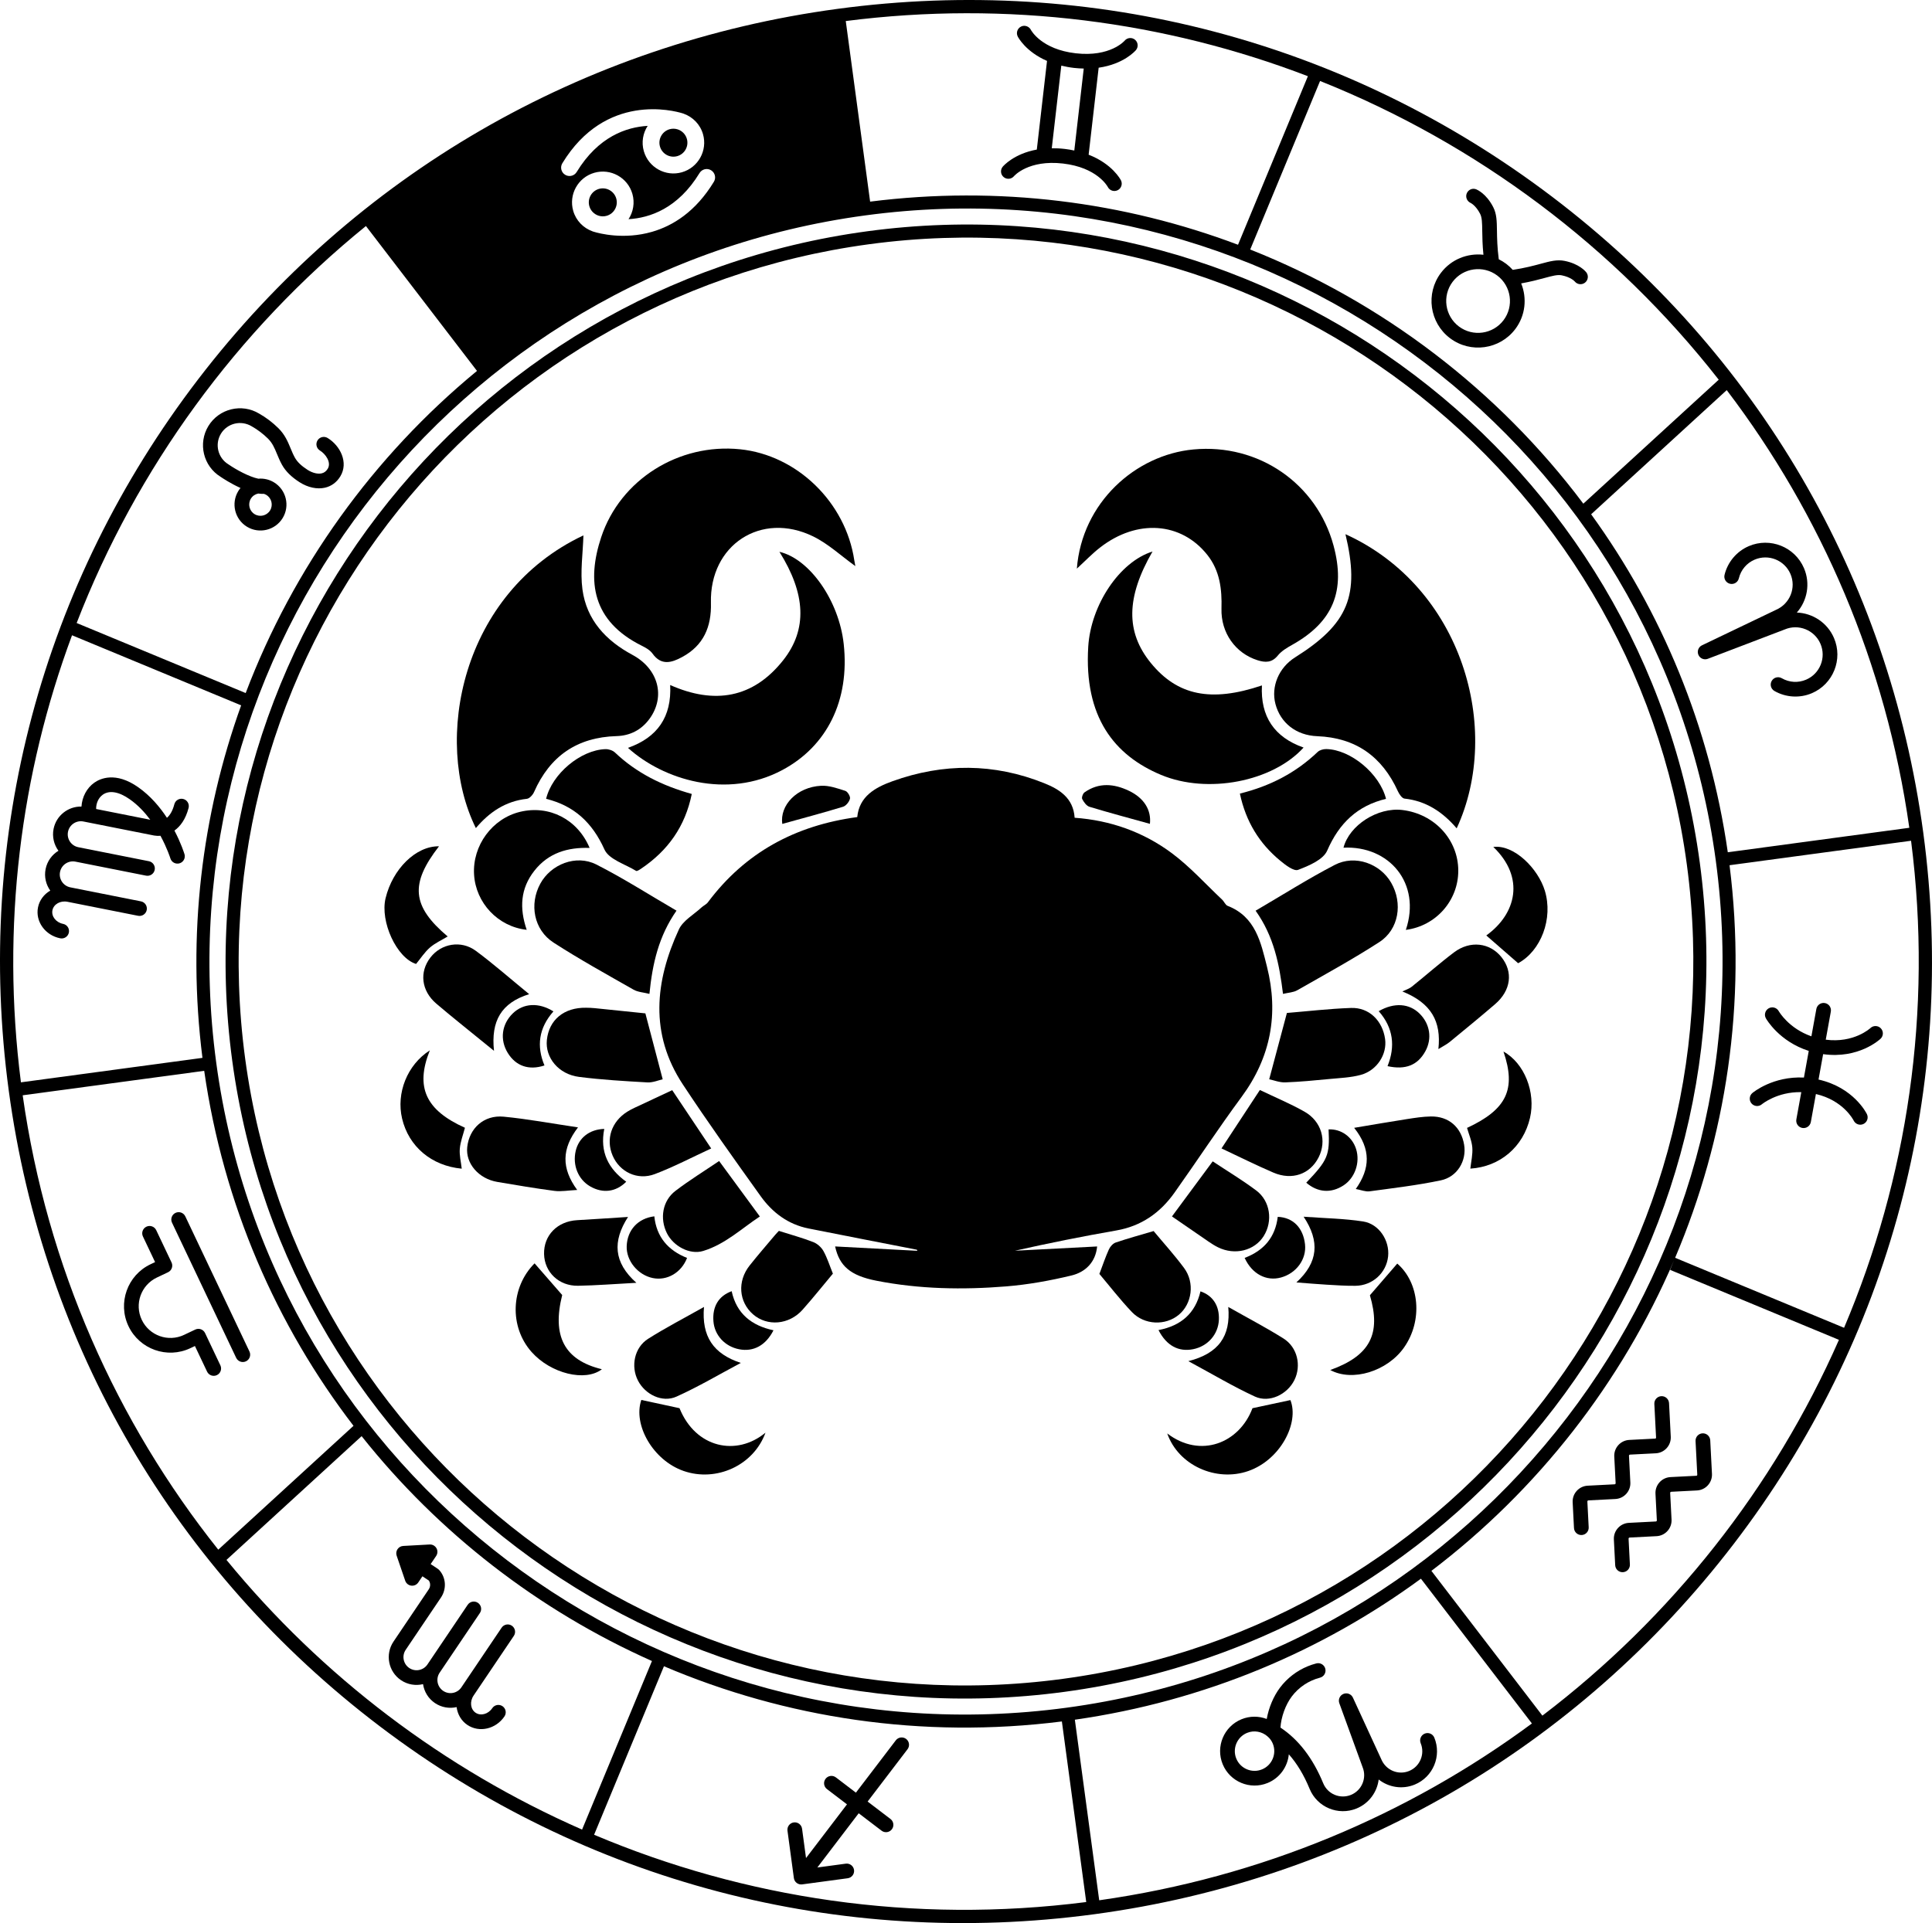
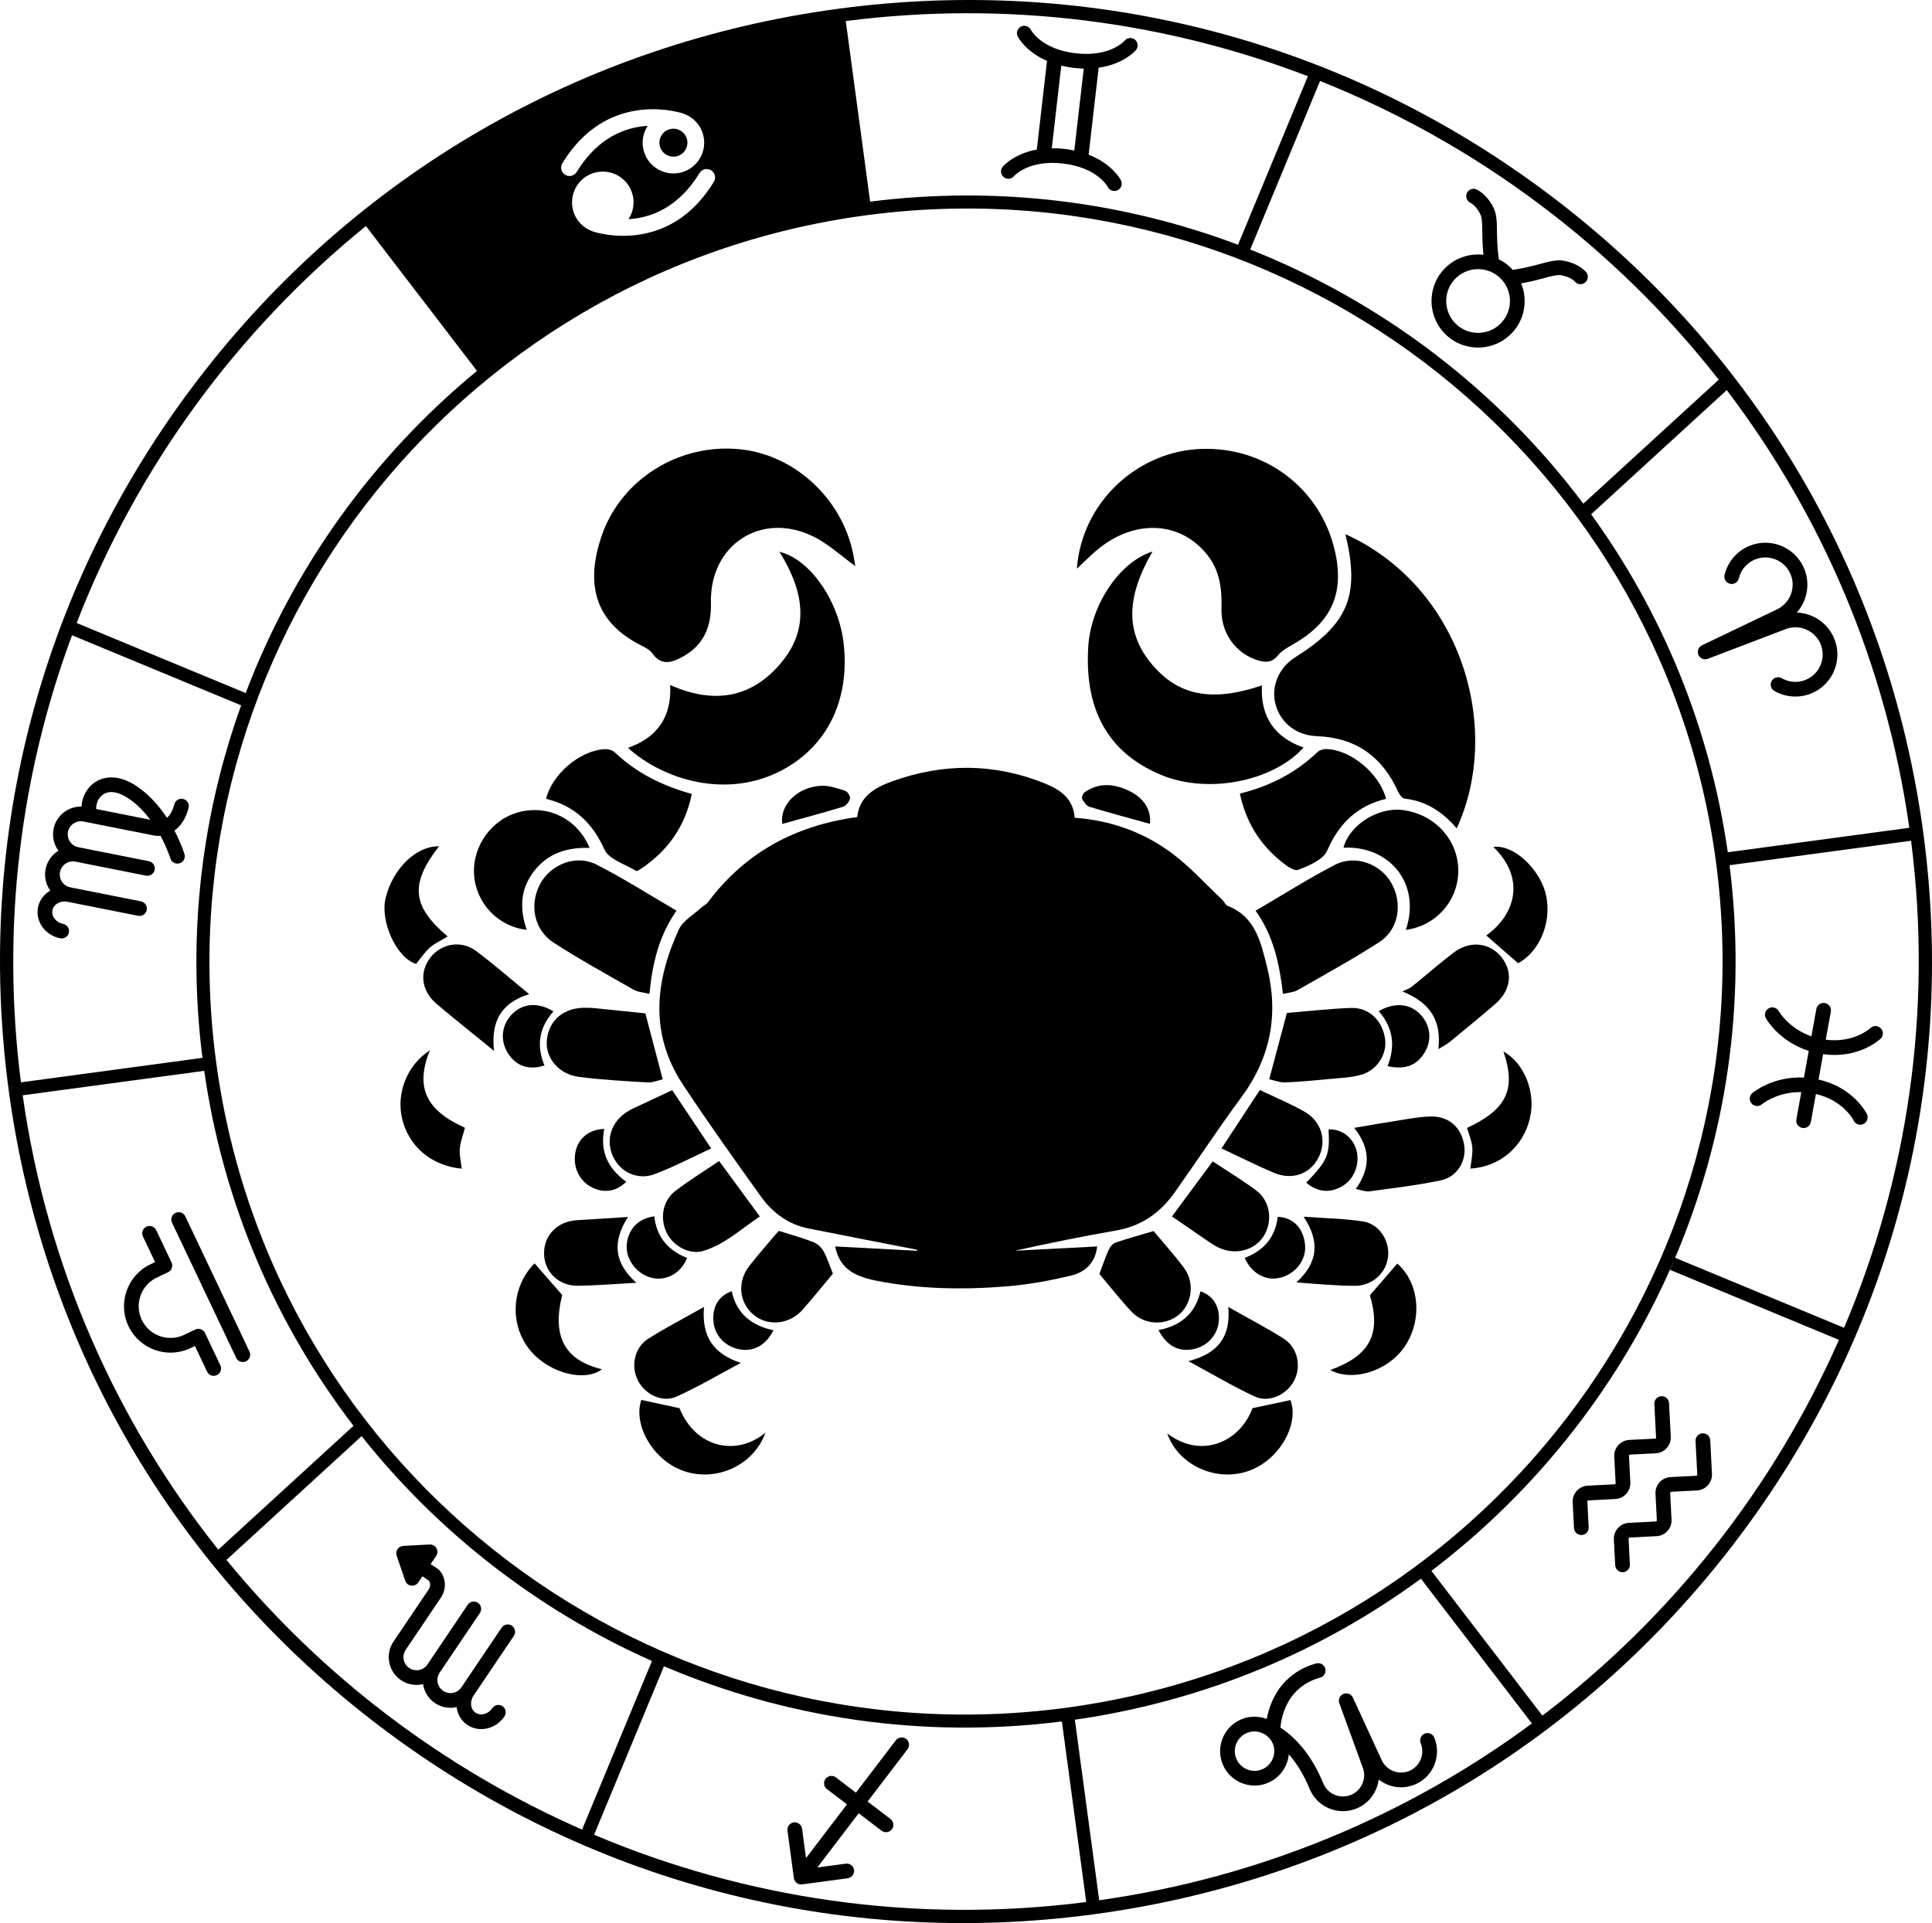
<svg xmlns="http://www.w3.org/2000/svg" version="1.1" id="Layer_1" x="0px" y="0px" width="283.465px" height="282.23px" viewBox="0 0 283.465 282.23" enable-background="new 0 0 283.465 282.23" xml:space="preserve">
  <g>
    <path d="M249.191,96.105c0.228,0.532,0.836,0.789,1.377,0.583l11.273-4.302c2.029-0.871,4.388,0.07,5.259,2.099   s-0.07,4.388-2.099,5.259c-1.17,0.503-2.475,0.426-3.581-0.21c-0.517-0.298-1.177-0.12-1.474,0.397   c-0.298,0.517-0.12,1.178,0.397,1.474c1.675,0.965,3.735,1.085,5.51,0.323c3.123-1.341,4.572-4.973,3.231-8.095   c-0.973-2.266-3.152-3.65-5.452-3.734c1.529-1.732,2.019-4.258,1.049-6.517c-1.341-3.123-4.973-4.572-8.096-3.231   c-1.775,0.762-3.105,2.339-3.559,4.219c-0.141,0.58,0.216,1.163,0.796,1.303c0.58,0.14,1.163-0.216,1.303-0.796   c0.3-1.24,1.143-2.239,2.313-2.742c2.029-0.871,4.388,0.07,5.259,2.099c0.871,2.029-0.07,4.388-2.14,5.277l-10.841,5.195   C249.194,94.956,248.962,95.573,249.191,96.105z" />
    <path d="M212.748,49.634c3.01,2.271,7.306,1.669,9.577-1.341c1.502-1.991,1.74-4.542,0.863-6.7   c1.444-0.259,2.556-0.559,3.425-0.794c1.148-0.31,1.906-0.515,2.516-0.394c1.332,0.265,1.88,0.859,1.924,0.908   c0.37,0.454,1.038,0.531,1.502,0.168c0.469-0.368,0.552-1.046,0.185-1.516c-0.099-0.127-1.031-1.25-3.191-1.678   c-1.105-0.219-2.109,0.052-3.499,0.427c-1.046,0.282-2.327,0.627-4.098,0.893c-0.289-0.321-0.61-0.622-0.968-0.891   c-0.345-0.26-0.709-0.478-1.083-0.664c-0.229-1.771-0.25-3.095-0.266-4.176c-0.021-1.439-0.036-2.48-0.55-3.482   c-1.006-1.96-2.341-2.547-2.49-2.607c-0.543-0.221-1.151,0.038-1.384,0.576c-0.234,0.538,0.018,1.169,0.549,1.415   c0.031,0.014,0.771,0.367,1.405,1.602c0.284,0.553,0.295,1.338,0.312,2.527c0.013,0.894,0.029,2.037,0.174,3.484   c-2.328-0.265-4.734,0.664-6.244,2.666C209.137,43.067,209.738,47.363,212.748,49.634z M213.131,41.357   c1.554-2.06,4.493-2.471,6.553-0.917c2.059,1.554,2.471,4.493,0.917,6.553s-4.493,2.471-6.553,0.918   C211.989,46.356,211.578,43.417,213.131,41.357z" />
    <path d="M148.776,25.851c0.021-0.024,2.101-2.438,7.185-1.852c4.988,0.575,6.509,3.313,6.58,3.446   c0.271,0.526,0.916,0.737,1.446,0.47c0.533-0.268,0.747-0.917,0.479-1.45c-0.062-0.124-1.27-2.413-4.74-3.76l1.471-12.768   c3.686-0.523,5.382-2.478,5.471-2.584c0.382-0.458,0.321-1.138-0.136-1.521c-0.457-0.383-1.139-0.322-1.521,0.136   c-0.021,0.024-2.101,2.438-7.185,1.852c-4.986-0.574-6.507-3.311-6.58-3.446c-0.171-0.333-0.491-0.539-0.837-0.579   c-0.202-0.023-0.413,0.01-0.608,0.109c-0.533,0.268-0.747,0.917-0.479,1.45c0.06,0.118,1.161,2.225,4.299,3.586l-1.499,13.011   c-3.365,0.612-4.917,2.413-5.002,2.515c-0.382,0.458-0.322,1.138,0.136,1.521C147.713,26.37,148.394,26.309,148.776,25.851z    M155.715,9.631c0.576,0.14,1.19,0.258,1.863,0.336c0.502,0.058,0.973,0.082,1.43,0.093l-1.386,12.03   c-0.448-0.094-0.912-0.177-1.414-0.235c-0.673-0.078-1.298-0.102-1.891-0.097L155.715,9.631z" />
-     <path d="M41.476,76.026c1.092-1.796,0.518-4.147-1.278-5.238c-0.325-0.198-0.669-0.339-1.02-0.43c0,0-0.007-0.002-0.011-0.003   c-0.418-0.107-0.845-0.138-1.265-0.102c-1.374-0.287-3.272-1.337-4.338-2.072c-0.017-0.012-0.035-0.023-0.052-0.034   c-1.542-0.937-2.034-2.954-1.097-4.497c0.937-1.542,2.955-2.034,4.527-1.079c0.849,0.479,1.673,1.103,2.383,1.806   c0.648,0.642,0.955,1.382,1.311,2.239c0.212,0.511,0.431,1.039,0.738,1.593c0.527,0.951,1.375,1.791,2.594,2.569   c1.21,0.772,2.566,1.061,3.721,0.793c0.94-0.218,1.716-0.792,2.243-1.659c1.234-2.03-0.008-4.506-1.866-5.635   c-0.51-0.31-1.174-0.148-1.483,0.362c-0.31,0.51-0.148,1.174,0.362,1.483c0.825,0.501,1.706,1.74,1.142,2.668   c-0.224,0.369-0.514,0.591-0.886,0.677c-0.583,0.135-1.357-0.055-2.07-0.51c-0.908-0.58-1.518-1.167-1.866-1.795   c-0.248-0.448-0.435-0.897-0.632-1.374c-0.408-0.983-0.829-1.999-1.787-2.947c-0.845-0.836-1.827-1.581-2.811-2.134   c-2.56-1.556-5.908-0.739-7.463,1.821c-1.55,2.55-0.744,5.884,1.793,7.447c0.284,0.194,1.487,0.995,2.923,1.641   c-0.117,0.141-0.228,0.289-0.326,0.451c-1.092,1.796-0.518,4.147,1.278,5.238C38.034,78.396,40.384,77.823,41.476,76.026z    M36.804,73.188c0.249-0.41,0.65-0.668,1.087-0.756c0.283,0.04,0.559,0.054,0.826,0.044c0.123,0.039,0.243,0.088,0.358,0.158   c0.779,0.473,1.028,1.492,0.554,2.271c-0.473,0.779-1.492,1.028-2.271,0.554S36.331,73.967,36.804,73.188z" />
    <path d="M26.895,117.259c-0.577-0.15-1.167,0.197-1.316,0.775c-0.266,1.026-0.672,1.629-1.085,1.986   c-1.04-1.584-2.426-3.23-4.213-4.485c-3.344-2.35-5.616-1.255-6.438-0.675c-1.126,0.795-1.804,2.118-1.889,3.51   c-1.944-0.043-3.703,1.311-4.094,3.283c-0.231,1.165,0.064,2.313,0.716,3.204c-0.943,0.574-1.654,1.522-1.885,2.687   c-0.228,1.146,0.054,2.275,0.684,3.16c-0.91,0.529-1.588,1.396-1.8,2.467c-0.409,2.062,1.054,4.096,3.262,4.534   c0.585,0.116,1.153-0.264,1.269-0.849c0.116-0.585-0.264-1.153-0.849-1.269c-1.04-0.206-1.742-1.102-1.565-1.996   c0.177-0.894,1.168-1.454,2.208-1.247l10.359,2.056c0.585,0.116,1.153-0.264,1.269-0.849c0.116-0.585-0.264-1.153-0.849-1.269   l-10.359-2.056c-1.04-0.206-1.718-1.221-1.512-2.261s1.221-1.718,2.261-1.512l10.359,2.056c0.585,0.116,1.153-0.264,1.269-0.849   c0.116-0.585-0.264-1.153-0.849-1.269l-10.359-2.056c-1.04-0.206-1.719-1.221-1.512-2.261c0.206-1.04,1.221-1.719,2.261-1.512   l10.366,2.057c0.264,0.051,0.587,0.068,0.94,0.037c0.989,1.824,1.447,3.292,1.456,3.321c0.173,0.57,0.775,0.893,1.345,0.721   c0.396-0.119,0.672-0.445,0.748-0.824c0.033-0.168,0.027-0.346-0.026-0.521c-0.038-0.125-0.491-1.592-1.473-3.459   c0.855-0.61,1.64-1.643,2.074-3.318c0.005-0.02,0.01-0.041,0.014-0.061C27.794,117.957,27.451,117.403,26.895,117.259z    M14.105,118.729c-0.021-0.83,0.343-1.654,0.983-2.106c0.961-0.678,2.364-0.438,3.951,0.678c1.197,0.841,2.19,1.909,3.007,3.005   L14.105,118.729z" />
    <path d="M36.601,198.347l-9.413-19.834c-0.256-0.539-0.9-0.768-1.438-0.512c-0.539,0.256-0.768,0.9-0.512,1.438l9.413,19.834   c0.256,0.539,0.9,0.768,1.438,0.513C36.628,199.53,36.857,198.886,36.601,198.347z" />
    <path d="M30.087,195.638c-0.256-0.539-0.9-0.768-1.438-0.512l-1.646,0.781c-2.319,1.101-5.102,0.109-6.203-2.21   c-1.101-2.319-0.109-5.102,2.21-6.203l1.646-0.781c0.539-0.256,0.768-0.9,0.512-1.438l-2.247-4.735   c-0.256-0.539-0.9-0.768-1.438-0.513c-0.539,0.256-0.768,0.9-0.512,1.438l1.784,3.76l-0.671,0.318   c-3.395,1.611-4.846,5.684-3.235,9.08c1.611,3.395,5.684,4.846,9.079,3.235l0.671-0.318l1.784,3.76   c0.256,0.539,0.9,0.768,1.438,0.513c0.539-0.256,0.768-0.9,0.512-1.438L30.087,195.638z" />
    <path d="M73.599,238.877l-5.905,8.756c-0.593,0.879-1.791,1.112-2.67,0.519c-0.879-0.593-1.112-1.791-0.519-2.67l5.905-8.756   c0.333-0.494,0.203-1.165-0.292-1.499c-0.494-0.333-1.165-0.203-1.499,0.292l-5.905,8.756c-0.593,0.879-1.791,1.112-2.67,0.519   c-0.879-0.593-1.112-1.791-0.519-2.67l5.173-7.672c0.853-1.265,0.748-2.924-0.255-4.034c-0.059-0.065-0.125-0.122-0.197-0.171   c-0.002-0.002-0.004-0.003-0.007-0.004l-1.052-0.698l0.806-1.195c0.229-0.34,0.246-0.78,0.044-1.137   c-0.084-0.148-0.199-0.271-0.335-0.362c-0.192-0.129-0.424-0.196-0.663-0.183l-3.879,0.214c-0.337,0.018-0.647,0.194-0.836,0.474   c-0.189,0.28-0.236,0.633-0.127,0.953l1.256,3.676c0.132,0.388,0.473,0.668,0.88,0.721c0.406,0.054,0.808-0.127,1.037-0.467   l0.61-0.905l0.931,0.618c0.263,0.366,0.267,0.892-0.003,1.292l-5.173,7.672c-1.259,1.866-0.764,4.409,1.102,5.667   c0.985,0.664,2.158,0.836,3.231,0.579c0.165,1.091,0.763,2.114,1.748,2.779c0.969,0.653,2.119,0.83,3.178,0.592   c0.135,1.044,0.673,2.005,1.578,2.615c1.743,1.175,4.185,0.613,5.444-1.253c0.333-0.494,0.203-1.165-0.292-1.499   c-0.494-0.333-1.166-0.203-1.499,0.292c-0.593,0.879-1.69,1.18-2.446,0.67c-0.756-0.51-0.888-1.64-0.295-2.519l5.905-8.756   c0.333-0.494,0.203-1.165-0.292-1.499C74.604,238.252,73.933,238.383,73.599,238.877z" />
    <path d="M132.148,254.994c-0.274,0.037-0.534,0.178-0.714,0.415l-5.855,7.679l-2.936-2.238c-0.237-0.181-0.525-0.248-0.799-0.211   s-0.534,0.178-0.714,0.415c-0.362,0.474-0.27,1.152,0.204,1.513l2.936,2.238l-6.01,7.883l-0.58-4.305   c-0.08-0.591-0.623-1.005-1.214-0.926c-0.591,0.08-1.005,0.623-0.926,1.214l0.938,6.955c0.08,0.591,0.623,1.005,1.214,0.926   l6.688-0.902c0.591-0.08,1.005-0.623,0.926-1.214c-0.08-0.591-0.623-1.005-1.214-0.926l-4.171,0.562l6.068-7.959l3.354,2.557   c0.474,0.362,1.152,0.27,1.513-0.204c0.362-0.474,0.27-1.152-0.204-1.513l-3.353-2.557l5.854-7.679   c0.362-0.474,0.27-1.152-0.204-1.513C132.71,255.025,132.421,254.958,132.148,254.994z" />
    <path d="M208.446,255.835c0.654,1.592-0.108,3.419-1.699,4.073c-1.592,0.654-3.419-0.108-4.091-1.74l-4.153-9.024   c-0.242-0.526-0.856-0.767-1.392-0.547c-0.535,0.22-0.802,0.824-0.604,1.368l3.412,9.377c0.654,1.592-0.108,3.419-1.699,4.073   c-1.592,0.655-3.419-0.108-4.073-1.7c-1.511-3.674-3.62-6.421-6.276-8.176c0.095-1.538,0.738-3.339,1.656-4.56   c1.023-1.362,2.495-2.342,4.145-2.766c0.579-0.15,0.926-0.736,0.778-1.314c-0.148-0.578-0.736-0.926-1.314-0.778   c-0.434,0.111-0.859,0.252-1.271,0.422c-1.603,0.659-3.016,1.745-4.064,3.138c-0.963,1.281-1.652,2.954-1.943,4.593   c-1.158-0.439-2.477-0.463-3.711,0.045c-2.577,1.06-3.812,4.019-2.752,6.596c1.06,2.577,4.019,3.812,6.596,2.752   c1.795-0.738,2.936-2.397,3.107-4.207c1.195,1.348,2.209,3.023,3.053,5.075c1.107,2.693,4.199,3.983,6.892,2.875   c1.832-0.753,3.014-2.425,3.24-4.252c1.45,1.145,3.46,1.497,5.287,0.746c2.693-1.107,3.983-4.199,2.875-6.892   c-0.227-0.551-0.858-0.815-1.409-0.588C208.483,254.652,208.219,255.283,208.446,255.835z M185.169,259.671   c-1.476,0.607-3.171-0.1-3.778-1.576c-0.607-1.476,0.1-3.171,1.576-3.778c1.045-0.43,2.193-0.191,2.994,0.503   c0.059,0.07,0.125,0.131,0.201,0.185c0.24,0.252,0.443,0.547,0.584,0.888C187.352,257.369,186.645,259.064,185.169,259.671z" />
    <path d="M248.873,216.583l-3.781,0.194c-1.278,0.066-2.264,1.159-2.198,2.436l0.201,3.908c0.005,0.089-0.064,0.165-0.153,0.169   l-3.955,0.203c-1.278,0.066-2.264,1.159-2.198,2.436l0.194,3.781c0.03,0.596,0.538,1.054,1.134,1.023   c0.595-0.03,1.054-0.538,1.023-1.134l-0.194-3.781c-0.005-0.089,0.064-0.165,0.152-0.169l3.955-0.203   c0.619-0.032,1.189-0.303,1.604-0.763c0.415-0.46,0.626-1.055,0.594-1.674l-0.201-3.908c-0.005-0.089,0.064-0.165,0.153-0.169   l3.781-0.194c1.278-0.066,2.264-1.159,2.198-2.436l-0.253-4.924c-0.031-0.595-0.538-1.054-1.134-1.023   c-0.298,0.015-0.561,0.15-0.746,0.355c-0.185,0.205-0.292,0.481-0.276,0.779l0.253,4.924   C249.031,216.524,248.982,216.577,248.873,216.583z" />
    <path d="M243.749,204.902c-0.298,0.015-0.561,0.15-0.746,0.355c-0.185,0.205-0.292,0.481-0.277,0.779l0.253,4.924   c0.005,0.11-0.043,0.163-0.153,0.169l-3.781,0.194c-1.278,0.066-2.264,1.159-2.198,2.436l0.201,3.908   c0.005,0.089-0.064,0.164-0.153,0.169l-3.955,0.203c-1.278,0.066-2.264,1.159-2.198,2.436l0.195,3.781   c0.03,0.595,0.538,1.054,1.134,1.023c0.595-0.03,1.054-0.538,1.023-1.134l-0.194-3.781c-0.005-0.089,0.064-0.164,0.153-0.169   l3.955-0.203c0.619-0.032,1.189-0.303,1.604-0.763c0.415-0.46,0.626-1.055,0.594-1.674l-0.201-3.908   c-0.005-0.089,0.064-0.165,0.153-0.169l3.781-0.194c1.278-0.066,2.264-1.159,2.198-2.436l-0.253-4.924   C244.852,205.329,244.344,204.871,243.749,204.902z" />
    <path d="M274.429,150.88c-0.025,0.023-2.417,2.241-6.553,1.702l0.746-4.119c0.106-0.587-0.283-1.149-0.87-1.255   c-0.587-0.106-1.149,0.283-1.255,0.87l-0.726,4.012c-3.305-1.157-4.728-3.583-4.793-3.697c-0.291-0.521-0.948-0.707-1.469-0.416   c-0.293,0.164-0.48,0.444-0.536,0.751c-0.043,0.238-0.007,0.491,0.12,0.719c0.085,0.153,1.955,3.396,6.29,4.783l-0.708,3.911   c-4.547-0.221-7.434,2.161-7.568,2.274c-0.198,0.168-0.321,0.393-0.364,0.631c-0.056,0.307,0.021,0.635,0.239,0.891   c0.386,0.455,1.067,0.511,1.522,0.126c0.025-0.021,2.237-1.854,5.784-1.781l-0.724,3.999c-0.106,0.587,0.283,1.149,0.87,1.255   s1.149-0.283,1.255-0.87l0.744-4.108c4.009,0.931,5.477,3.766,5.542,3.898c0.261,0.533,0.904,0.756,1.439,0.497   c0.537-0.26,0.762-0.905,0.503-1.442c-0.08-0.165-1.967-3.93-7.1-5.077l0.675-3.727c5.21,0.726,8.297-2.138,8.43-2.265   c0.431-0.411,0.447-1.095,0.035-1.527C275.544,150.484,274.86,150.468,274.429,150.88z" />
    <path d="M99.372,22.914c1.088-0.313,1.718-1.453,1.405-2.541c-0.194-0.674-0.706-1.172-1.326-1.379   c-0.007-0.002-0.016-0.005-0.026-0.009c-0.373-0.119-0.784-0.134-1.188-0.018c-1.088,0.313-1.719,1.453-1.406,2.54   C97.144,22.596,98.284,23.227,99.372,22.914z" />
    <path d="M282.18,122.178c-5.036-37.346-24.379-70.487-54.468-93.318C197.625,6.031,160.396-3.756,122.882,1.301   S52.059,25.658,29.092,55.64C6.125,85.625-3.751,122.705,1.284,160.051c5.035,37.347,24.379,70.487,54.467,93.318   c30.088,22.83,67.318,32.617,104.832,27.559c37.514-5.058,70.822-24.356,93.789-54.339   C277.34,196.605,287.216,159.525,282.18,122.178z M280.136,121.485l-26.633,3.591c-2.657-18.524-9.744-35.364-20.049-49.601   l19.894-18.222C267.197,75.47,276.71,97.323,280.136,121.485z M252.174,55.725l-19.866,18.196   c-12.504-16.662-29.47-29.608-48.875-37.303l10.25-24.732C216.707,21.082,236.942,36.254,252.174,55.725z M191.895,11.184   L181.643,35.92c-16.684-6.29-35.097-8.714-53.978-6.329l-3.573-26.503C147.83,0.051,170.975,3.16,191.895,11.184z M126.968,31.611   c60.659-8.179,116.632,34.291,124.773,94.672c8.141,60.381-34.585,116.158-95.244,124.337   c-60.659,8.179-116.632-34.291-124.773-94.672S66.309,39.789,126.968,31.611z M104.329,24.986c0.581,0.354,0.765,1.112,0.411,1.693   c-2.684,4.406-6.027,6.467-9.088,7.347c-4.142,1.192-7.76,0.224-8.54-0.016c-0.031-0.01-0.063-0.019-0.093-0.029   c-0.039-0.013-0.065-0.021-0.069-0.023c-0.012-0.004-0.021-0.011-0.033-0.016c-1.317-0.476-2.398-1.55-2.814-2.996   c-0.689-2.394,0.698-4.901,3.092-5.589c2.394-0.689,4.901,0.698,5.589,3.092c0.377,1.311,0.128,2.655-0.565,3.717   c3.104-0.18,7.242-1.559,10.417-6.769C102.99,24.816,103.748,24.631,104.329,24.986z M82.507,23.96   c6.333-10.393,16.321-7.735,17.644-7.327c0.025,0.008,0.05,0.015,0.074,0.023c0.039,0.013,0.067,0.022,0.072,0.024   c0.013,0.005,0.023,0.012,0.036,0.017c1.316,0.476,2.396,1.55,2.812,2.995c0.688,2.394-0.699,4.901-3.092,5.589   c-2.394,0.689-4.901-0.698-5.589-3.092c-0.377-1.311-0.128-2.655,0.565-3.717c-3.104,0.179-7.242,1.559-10.417,6.769   c-0.167,0.275-0.425,0.461-0.711,0.543c-0.32,0.092-0.675,0.055-0.982-0.132C82.338,25.298,82.153,24.541,82.507,23.96z    M53.69,33.173l16.295,21.262c-15.201,12.52-26.95,28.846-33.937,47.277L11.246,91.433C20.056,68.674,34.744,48.55,53.69,33.173z    M10.569,93.232l24.813,10.284c-5.782,16.081-7.955,33.696-5.678,51.735l-26.633,3.591C0.141,135.928,3.02,113.565,10.569,93.232z    M3.328,160.745l26.633-3.591c2.815,19.619,10.595,37.35,21.907,52.098l-19.844,18.176C17.142,208.734,6.909,186.001,3.328,160.745   z M33.229,228.929l19.827-18.161c11.317,14.242,25.966,25.584,42.599,33.001L85.401,268.51   C65.139,259.61,47.221,246.016,33.229,228.929z M87.167,269.267l10.249-24.729c17.822,7.588,37.824,10.699,58.384,8.102   l3.573,26.502C133.956,282.394,109.221,278.595,87.167,269.267z M161.277,278.885l-3.573-26.502   c19.014-2.726,36.269-10.05,50.776-20.693l16.283,21.246C206.664,266.313,185.081,275.511,161.277,278.885z M226.301,251.785   l-16.284-21.246c15.598-11.857,27.885-27.595,35.587-45.543l-0.567,1.369l24.774,10.268   C260.253,218.34,245.248,237.374,226.301,251.785z M270.564,194.865l-24.788-10.273c7.48-17.62,10.542-37.347,7.985-57.613   l26.633-3.591C283.608,148.528,279.831,173.005,270.564,194.865z" />
-     <path d="M87.876,27.724c-1.088,0.313-1.718,1.453-1.405,2.541c0.194,0.674,0.706,1.171,1.325,1.378   c0.008,0.003,0.017,0.006,0.028,0.01c0.373,0.119,0.783,0.134,1.187,0.018c1.088-0.313,1.719-1.453,1.406-2.541   C90.104,28.042,88.964,27.411,87.876,27.724z" />
-     <path d="M34.069,155.631c7.968,59.098,62.749,100.666,122.114,92.662c59.366-8.004,101.181-62.596,93.212-121.694   c-7.968-59.098-62.748-100.666-122.114-92.662C67.916,41.941,26.101,96.533,34.069,155.631z M127.538,35.84   c58.316-7.863,112.127,32.966,119.954,91.015s-33.249,111.671-91.566,119.534c-58.316,7.863-112.128-32.966-119.954-91.015   C28.146,97.326,69.222,43.703,127.538,35.84z" />
    <path d="M103.861,132.424c-0.233,0.311-0.644,0.483-0.939,0.756c-1.137,1.055-2.711,1.917-3.315,3.224   c-3.521,7.622-4.303,15.337,0.572,22.734c3.667,5.563,7.545,10.99,11.424,16.41c1.723,2.407,4.029,4.144,7.019,4.741   c5.297,1.058,10.6,2.08,15.901,3.118c0.025,0.053,0.051,0.107,0.076,0.16c-4.026-0.213-8.051-0.427-12.069-0.64   c0.623,2.861,2.229,4.277,6.036,5.027c6.307,1.243,12.693,1.353,19.068,0.836c3.21-0.26,6.422-0.842,9.556-1.595   c2.09-0.502,3.559-1.973,3.783-4.265c-4.05,0.21-8.053,0.417-12.056,0.625c4.977-1.119,9.925-2.11,14.896-2.978   c3.659-0.639,6.417-2.592,8.508-5.539c3.312-4.666,6.451-9.456,9.847-14.059c4.292-5.818,5.465-12.181,3.727-19.097   c-0.901-3.585-1.68-7.344-5.769-8.937c-0.337-0.131-0.514-0.632-0.812-0.912c-2.437-2.296-4.704-4.824-7.371-6.813   c-4.176-3.114-9.004-4.83-14.271-5.207c-0.188-2.904-2.236-4.176-4.452-5.067c-7.364-2.961-14.837-2.971-22.275-0.294   c-2.525,0.909-4.877,2.216-5.168,5.261C116.678,121.139,109.323,125.118,103.861,132.424z" />
-     <path d="M77.303,117.233c0.389-0.043,0.867-0.574,1.051-0.99c2.327-5.28,6.307-8.045,12.112-8.214   c1.981-0.057,3.652-0.909,4.842-2.55c2.371-3.273,1.288-7.327-2.522-9.374c-3.904-2.097-6.73-5.139-7.329-9.601   c-0.35-2.605,0.071-5.313,0.144-7.932c-17.939,8.466-22.14,30.09-15.783,42.957C71.801,119.18,74.178,117.576,77.303,117.233z" />
    <path d="M190.016,96.475c-2.386,1.5-3.559,4.291-2.879,6.85c0.738,2.776,3.042,4.598,6.128,4.718   c5.656,0.22,9.522,2.992,11.839,8.089c0.195,0.429,0.606,1.032,0.969,1.071c3.183,0.343,5.612,1.977,7.653,4.363   c6.74-14.563,0.81-35.407-16.32-43.169C199.564,87.393,197.827,91.565,190.016,96.475z" />
    <path d="M177.152,81.451c1.833,2.319,2.146,5.021,2.065,7.869c-0.101,3.563,2.061,6.551,5.279,7.572   c1.153,0.366,2.116,0.388,2.995-0.697c0.537-0.663,1.353-1.141,2.118-1.57c5.964-3.345,7.86-7.891,6.042-14.585   c-2.456-9.042-10.959-14.985-20.562-14.077c-8.513,0.804-16.342,7.812-17.092,17.491c1.222-1.121,2.239-2.189,3.389-3.086   C166.813,76.132,173.315,76.596,177.152,81.451z" />
    <path d="M94.175,94.774c0.574,0.285,1.204,0.643,1.561,1.144c1.299,1.825,2.84,1.325,4.352,0.507   c3.142-1.699,4.312-4.432,4.221-7.945c-0.221-8.504,7.365-13.485,14.998-9.757c2.225,1.087,4.111,2.868,6.189,4.357   c-0.03-0.162-0.101-0.501-0.152-0.844c-1.265-8.51-8.392-15.443-16.761-16.301c-8.981-0.92-17.571,4.449-20.374,12.9   C86.067,85.293,86.886,91.159,94.175,94.774z" />
    <path d="M98.329,100.534c0.242,4.682-1.882,7.7-6.193,9.221c5.135,4.659,14.499,7.609,22.655,3.252   c6.529-3.487,9.904-10.191,8.999-18.497c-0.691-6.338-4.976-12.483-9.432-13.526c3.839,6.13,4.155,11.36,0.546,15.919   C110.496,102.468,104.84,103.423,98.329,100.534z" />
    <path d="M191.262,109.711c-4.284-1.506-6.352-4.557-6.109-9.119c-7.473,2.522-12.419,1.484-16.317-3.312   c-3.691-4.541-3.609-9.629,0.262-16.339c-4.853,1.512-9.053,7.854-9.43,13.965c-0.634,10.291,3.793,15.939,10.689,18.819   C177.172,116.569,186.707,114.732,191.262,109.711z" />
    <path d="M190.333,145.33c4.047-2.309,8.145-4.547,12.053-7.076c2.857-1.849,3.457-5.695,1.738-8.688   c-1.624-2.828-5.311-4.179-8.286-2.635c-3.912,2.031-7.646,4.405-11.614,6.723c2.68,3.764,3.485,7.845,4.019,12.208   C189.016,145.676,189.762,145.656,190.333,145.33z" />
    <path d="M87.495,126.873c-2.977-1.511-6.677-0.032-8.224,2.819c-1.641,3.025-0.951,6.772,1.951,8.646   c3.809,2.459,7.789,4.656,11.731,6.902c0.641,0.365,1.47,0.402,2.332,0.62c0.448-4.478,1.361-8.461,3.971-12.213   C95.246,131.313,91.472,128.892,87.495,126.873z" />
    <path d="M187.808,126.292c0.776,0.643,2.019,1.607,2.647,1.368c1.592-0.605,3.692-1.489,4.275-2.832   c1.744-4.014,4.43-6.586,8.628-7.591c-0.923-3.688-5.193-7.234-8.759-7.305c-0.427-0.009-0.976,0.142-1.272,0.425   c-3.188,3.044-6.955,5.007-11.409,6.108C182.788,120.571,184.764,123.771,187.808,126.292z" />
    <path d="M88.824,109.943c-3.654,0.129-7.822,3.635-8.699,7.293c4.119,1.014,6.784,3.493,8.563,7.438   c0.656,1.454,3.025,2.148,4.644,3.137c0.137,0.084,0.534-0.191,0.773-0.353c3.875-2.62,6.418-6.14,7.393-10.937   c-4.355-1.216-8.111-3.083-11.262-6.077C89.902,110.125,89.295,109.926,88.824,109.943z" />
    <path d="M213.96,127.792c0.001-4.554-3.483-8.343-8.198-8.915c-3.625-0.439-7.784,2.221-8.644,5.529   c6.708-0.327,11.446,5.235,9.148,12.063C210.708,135.891,213.959,132.149,213.96,127.792z" />
    <path d="M76.321,119.14c-4.102,0.98-7.018,4.946-6.766,9.203c0.245,4.151,3.49,7.65,7.722,8.116   c-1.081-3.177-0.931-6.048,1.124-8.666c2.051-2.612,4.866-3.463,8.109-3.352C84.736,120.224,80.576,118.124,76.321,119.14z" />
    <path d="M188.579,158.849c2.178-0.078,4.353-0.292,6.525-0.5c1.523-0.146,3.085-0.201,4.546-0.6   c2.389-0.651,3.885-3.025,3.572-5.261c-0.379-2.703-2.353-4.655-4.998-4.562c-3.228,0.114-6.447,0.493-9.409,0.736   c-0.875,3.282-1.69,6.334-2.597,9.733C186.907,158.537,187.75,158.878,188.579,158.849z" />
    <path d="M87.238,147.954c-0.41-0.041-0.824-0.052-1.236-0.059c-3.234-0.057-5.449,1.759-5.764,4.72   c-0.276,2.593,1.704,5.042,4.716,5.428c3.32,0.425,6.674,0.621,10.019,0.809c0.817,0.046,1.657-0.326,2.258-0.457   c-0.901-3.431-1.7-6.473-2.541-9.674C92.365,148.481,89.802,148.213,87.238,147.954z" />
    <path d="M209.943,163.852c-1.17,0.018-2.343,0.203-3.503,0.383c-2.48,0.385-4.953,0.817-7.757,1.284   c2.495,3.148,2.358,5.976,0.237,8.981c0.805,0.145,1.437,0.418,2.021,0.338c3.494-0.475,7.007-0.886,10.452-1.61   c2.446-0.514,3.813-2.893,3.427-5.219C214.389,165.42,212.561,163.813,209.943,163.852z" />
-     <path d="M84.686,174.637c-2.341-3.202-2.282-6.044,0.119-9.184c-3.848-0.57-7.364-1.231-10.91-1.571   c-2.893-0.278-5.051,1.704-5.344,4.479c-0.252,2.384,1.679,4.636,4.419,5.097c2.791,0.47,5.581,0.95,8.386,1.316   C82.335,174.902,83.357,174.703,84.686,174.637z" />
    <path d="M63.164,140.505c-1.674,2.16-1.345,4.899,0.843,6.781c1.163,1.001,2.358,1.965,3.546,2.936   c1.525,1.246,3.058,2.481,4.928,3.998c-0.468-4.38,1.058-7.039,5.158-8.321c-2.792-2.285-5.225-4.433-7.825-6.356   C67.646,137.939,64.737,138.476,63.164,140.505z" />
    <path d="M213.331,139.771c-2.12,1.6-4.111,3.37-6.187,5.03c-0.396,0.317-0.922,0.473-1.387,0.703   c4.255,1.716,5.724,4.405,5.286,8.457c0.679-0.421,1.208-0.674,1.649-1.036c2.238-1.834,4.475-3.67,6.67-5.555   c2.334-2.005,2.675-4.726,0.931-6.905C218.591,138.339,215.697,137.986,213.331,139.771z" />
    <path d="M173.734,186.098c-1.429-1.932-3.054-3.719-4.475-5.429c-1.991,0.59-3.791,1.08-5.555,1.68   c-0.407,0.138-0.815,0.593-1.001,1.003c-0.505,1.108-0.892,2.271-1.4,3.609c1.467,1.735,3.018,3.746,4.756,5.578   c1.845,1.945,4.946,2.042,6.902,0.413C174.898,191.338,175.327,188.253,173.734,186.098z" />
    <path d="M119.323,182.286c-1.577-0.615-3.219-1.063-5.044-1.643c-0.166,0.178-0.374,0.382-0.56,0.604   c-1.251,1.49-2.532,2.958-3.739,4.484c-1.822,2.304-1.586,5.326,0.501,7.154c2.071,1.815,5.298,1.555,7.275-0.672   c1.565-1.762,3.036-3.608,4.447-5.294c-0.483-1.194-0.829-2.318-1.389-3.323C120.508,183.045,119.911,182.515,119.323,182.286z" />
    <path d="M93.112,162.572c-0.372,0.175-0.74,0.367-1.088,0.586c-2.318,1.459-3.168,4.042-2.135,6.449   c1.019,2.375,3.625,3.669,6.177,2.704c2.782-1.051,5.432-2.451,8.281-3.764c-1.967-2.942-3.818-5.712-5.718-8.554   C96.715,160.888,94.911,161.725,93.112,162.572z" />
    <path d="M179.22,168.541c2.631,1.234,5.091,2.467,7.614,3.55c2.739,1.176,5.374,0.233,6.629-2.227   c1.238-2.426,0.449-5.292-2.065-6.717c-2.076-1.177-4.296-2.098-6.549-3.179C182.945,162.869,181.118,165.652,179.22,168.541z" />
    <path d="M171.952,178.522c1.8,1.24,3.585,2.478,5.38,3.703c0.437,0.298,0.888,0.587,1.361,0.821   c2.476,1.228,5.37,0.511,6.722-1.647c1.365-2.18,0.969-5.135-1.1-6.685c-2.02-1.513-4.194-2.82-6.387-4.275   C175.934,173.136,174.016,175.73,171.952,178.522z" />
    <path d="M103.167,183.591c3.244-0.987,5.678-3.326,8.317-5.061c-2.09-2.847-4-5.45-5.975-8.14   c-2.146,1.454-4.352,2.815-6.404,4.378c-1.908,1.453-2.332,4.055-1.255,6.219C98.789,182.872,101.188,184.193,103.167,183.591z" />
    <path d="M99.255,204.965c3.234-1.456,6.302-3.278,9.44-4.945c-4.041-1.328-5.771-3.886-5.405-8.214   c-2.922,1.651-5.634,3.051-8.202,4.679c-2.019,1.28-2.565,4.033-1.484,6.128C94.653,204.648,97.162,205.907,99.255,204.965z" />
    <path d="M188.306,196.431c-2.535-1.591-5.195-2.981-8.092-4.623c0.382,4.31-1.435,6.827-5.856,7.954   c3.552,1.914,6.574,3.725,9.755,5.192c2.128,0.982,4.754-0.304,5.799-2.41C190.967,200.42,190.363,197.722,188.306,196.431z" />
    <path d="M203.665,184.385c0.243-2.309-1.316-4.757-3.668-5.123c-2.761-0.43-5.583-0.467-8.727-0.699   c2.4,3.614,2.147,6.703-1.061,9.645c1.732,0.131,3.076,0.252,4.424,0.33c1.412,0.081,2.827,0.182,4.239,0.165   C201.384,188.672,203.411,186.806,203.665,184.385z" />
    <path d="M79.826,184.051c0.066,2.652,2.17,4.693,4.986,4.646c2.703-0.046,5.402-0.266,8.558-0.433   c-3.354-2.994-3.517-6.095-1.225-9.666c-2.674,0.171-5.066,0.339-7.46,0.473C81.777,179.234,79.758,181.288,79.826,184.051z" />
    <path d="M99.699,206.665c-1.984-0.428-3.776-0.815-5.604-1.21c-1.25,3.66,1.728,8.875,6.22,10.428   c4.786,1.655,10.257-0.813,11.998-5.627C108.078,213.772,102.071,212.532,99.699,206.665z" />
    <path d="M183.764,206.667c-1.918,5.117-7.625,7.434-12.506,3.704c1.631,4.683,7.178,7.159,11.892,5.517   c4.746-1.653,7.498-7.088,6.179-10.412C187.496,205.868,185.706,206.252,183.764,206.667z" />
    <path d="M82.486,190.056c-1.42-1.628-2.702-3.099-4.052-4.648c-3.493,3.495-3.742,9.287-0.437,13.01   c2.814,3.17,7.881,4.413,10.313,2.53C82.779,199.606,80.978,196.073,82.486,190.056z" />
    <path d="M205.008,185.442c-1.304,1.51-2.608,3.02-4.015,4.649c1.669,5.666,0.039,8.865-5.815,10.971   c3.232,1.768,8.354,0.205,10.823-3.303C208.792,193.794,208.267,188.258,205.008,185.442z" />
    <path d="M218.07,137.288c1.464,1.276,2.977,2.595,4.672,4.073c3.343-1.799,5.174-6.55,3.913-10.659   c-0.989-3.224-4.483-6.777-7.556-6.407C223.783,128.782,222.481,134.119,218.07,137.288z" />
    <path d="M61.048,141.467c0.672-0.816,1.249-1.723,2.026-2.402c0.756-0.66,1.716-1.085,2.611-1.628   c-5.266-4.448-5.563-7.719-1.273-13.236c-3.403-0.049-6.806,3.337-7.839,7.616C55.741,135.267,58.21,140.599,61.048,141.467z" />
    <path d="M220.591,154.326c1.889,5.538,0.475,8.498-5.345,11.205c0.272,0.959,0.697,1.904,0.773,2.877   c0.08,1.016-0.177,2.058-0.288,3.099c4.357-0.281,7.761-3.195,8.751-7.44C225.361,160.3,223.648,156.011,220.591,154.326z" />
    <path d="M68.216,165.51c-5.731-2.575-7.329-5.925-5.15-11.362c-3.336,2.139-4.952,6.282-4.069,10.016   c0.968,4.095,4.307,6.935,8.75,7.35c-0.109-0.991-0.365-1.974-0.284-2.929C67.551,167.547,67.951,166.537,68.216,165.51z" />
    <path d="M95.773,187.565c2.091,0.432,4.195-0.777,5.033-2.953c-2.774-1.094-4.491-3.073-4.802-6.105   c-2.41,0.299-3.969,2.011-4.055,4.376C91.872,185.018,93.581,187.112,95.773,187.565z" />
    <path d="M182.616,184.608c1.077,2.365,3.189,3.463,5.325,2.878c2.267-0.62,3.77-2.687,3.533-4.861   c-0.264-2.433-1.759-3.955-4.001-4.043C187.113,181.539,185.489,183.518,182.616,184.608z" />
    <path d="M75.24,148.724c-1.638,1.589-1.929,3.871-0.741,5.803c1.178,1.916,3.086,2.601,5.387,1.838   c-1.192-2.838-0.838-5.492,1.312-7.934C79.028,147.076,76.782,147.228,75.24,148.724z" />
    <path d="M209.13,154.28c1.011-1.842,0.69-3.985-0.826-5.502c-1.508-1.509-3.711-1.702-6.018-0.38   c2.158,2.453,2.46,5.177,1.293,8.068C206.238,157.055,208.014,156.313,209.13,154.28z" />
    <path d="M175.062,198.007c2.148-0.431,3.678-2.175,3.774-4.302c0.093-2.054-0.869-3.564-2.702-4.187   c-0.752,3.212-2.829,5.046-6.157,5.682C171.149,197.495,172.93,198.435,175.062,198.007z" />
    <path d="M107.351,189.494c-1.922,0.708-2.844,2.251-2.676,4.415c0.159,2.048,1.677,3.699,3.776,4.108   c2.1,0.409,3.916-0.57,5.035-2.787C110.288,194.553,108.063,192.804,107.351,189.494z" />
    <path d="M84.467,168.911c-0.484,2.097,0.366,4.186,2.116,5.199c1.846,1.069,3.785,0.84,5.299-0.681   c-2.607-1.877-3.896-4.342-3.224-7.75C86.484,165.739,84.909,167,84.467,168.911z" />
    <path d="M197.129,173.962c1.669-1.09,2.455-3.355,1.844-5.313c-0.566-1.813-2.198-2.984-4.042-2.901   c0.186,3.802-0.109,4.506-3.275,7.824C193.334,175.018,195.298,175.158,197.129,173.962z" />
    <path d="M159.124,116.284c-0.242,0.17-0.453,0.759-0.34,0.981c0.231,0.454,0.627,1.006,1.07,1.14   c2.902,0.88,5.835,1.659,8.864,2.501c0.217-2.004-0.829-3.775-3.08-4.85C163.447,115.009,161.23,114.805,159.124,116.284z" />
    <path d="M114.776,120.917c2.96-0.823,5.953-1.617,8.914-2.518c0.439-0.134,0.908-0.724,1.021-1.187   c0.079-0.323-0.346-1.037-0.684-1.145c-1.152-0.369-2.38-0.809-3.553-0.748C116.903,115.506,114.39,118.186,114.776,120.917z" />
  </g>
</svg>